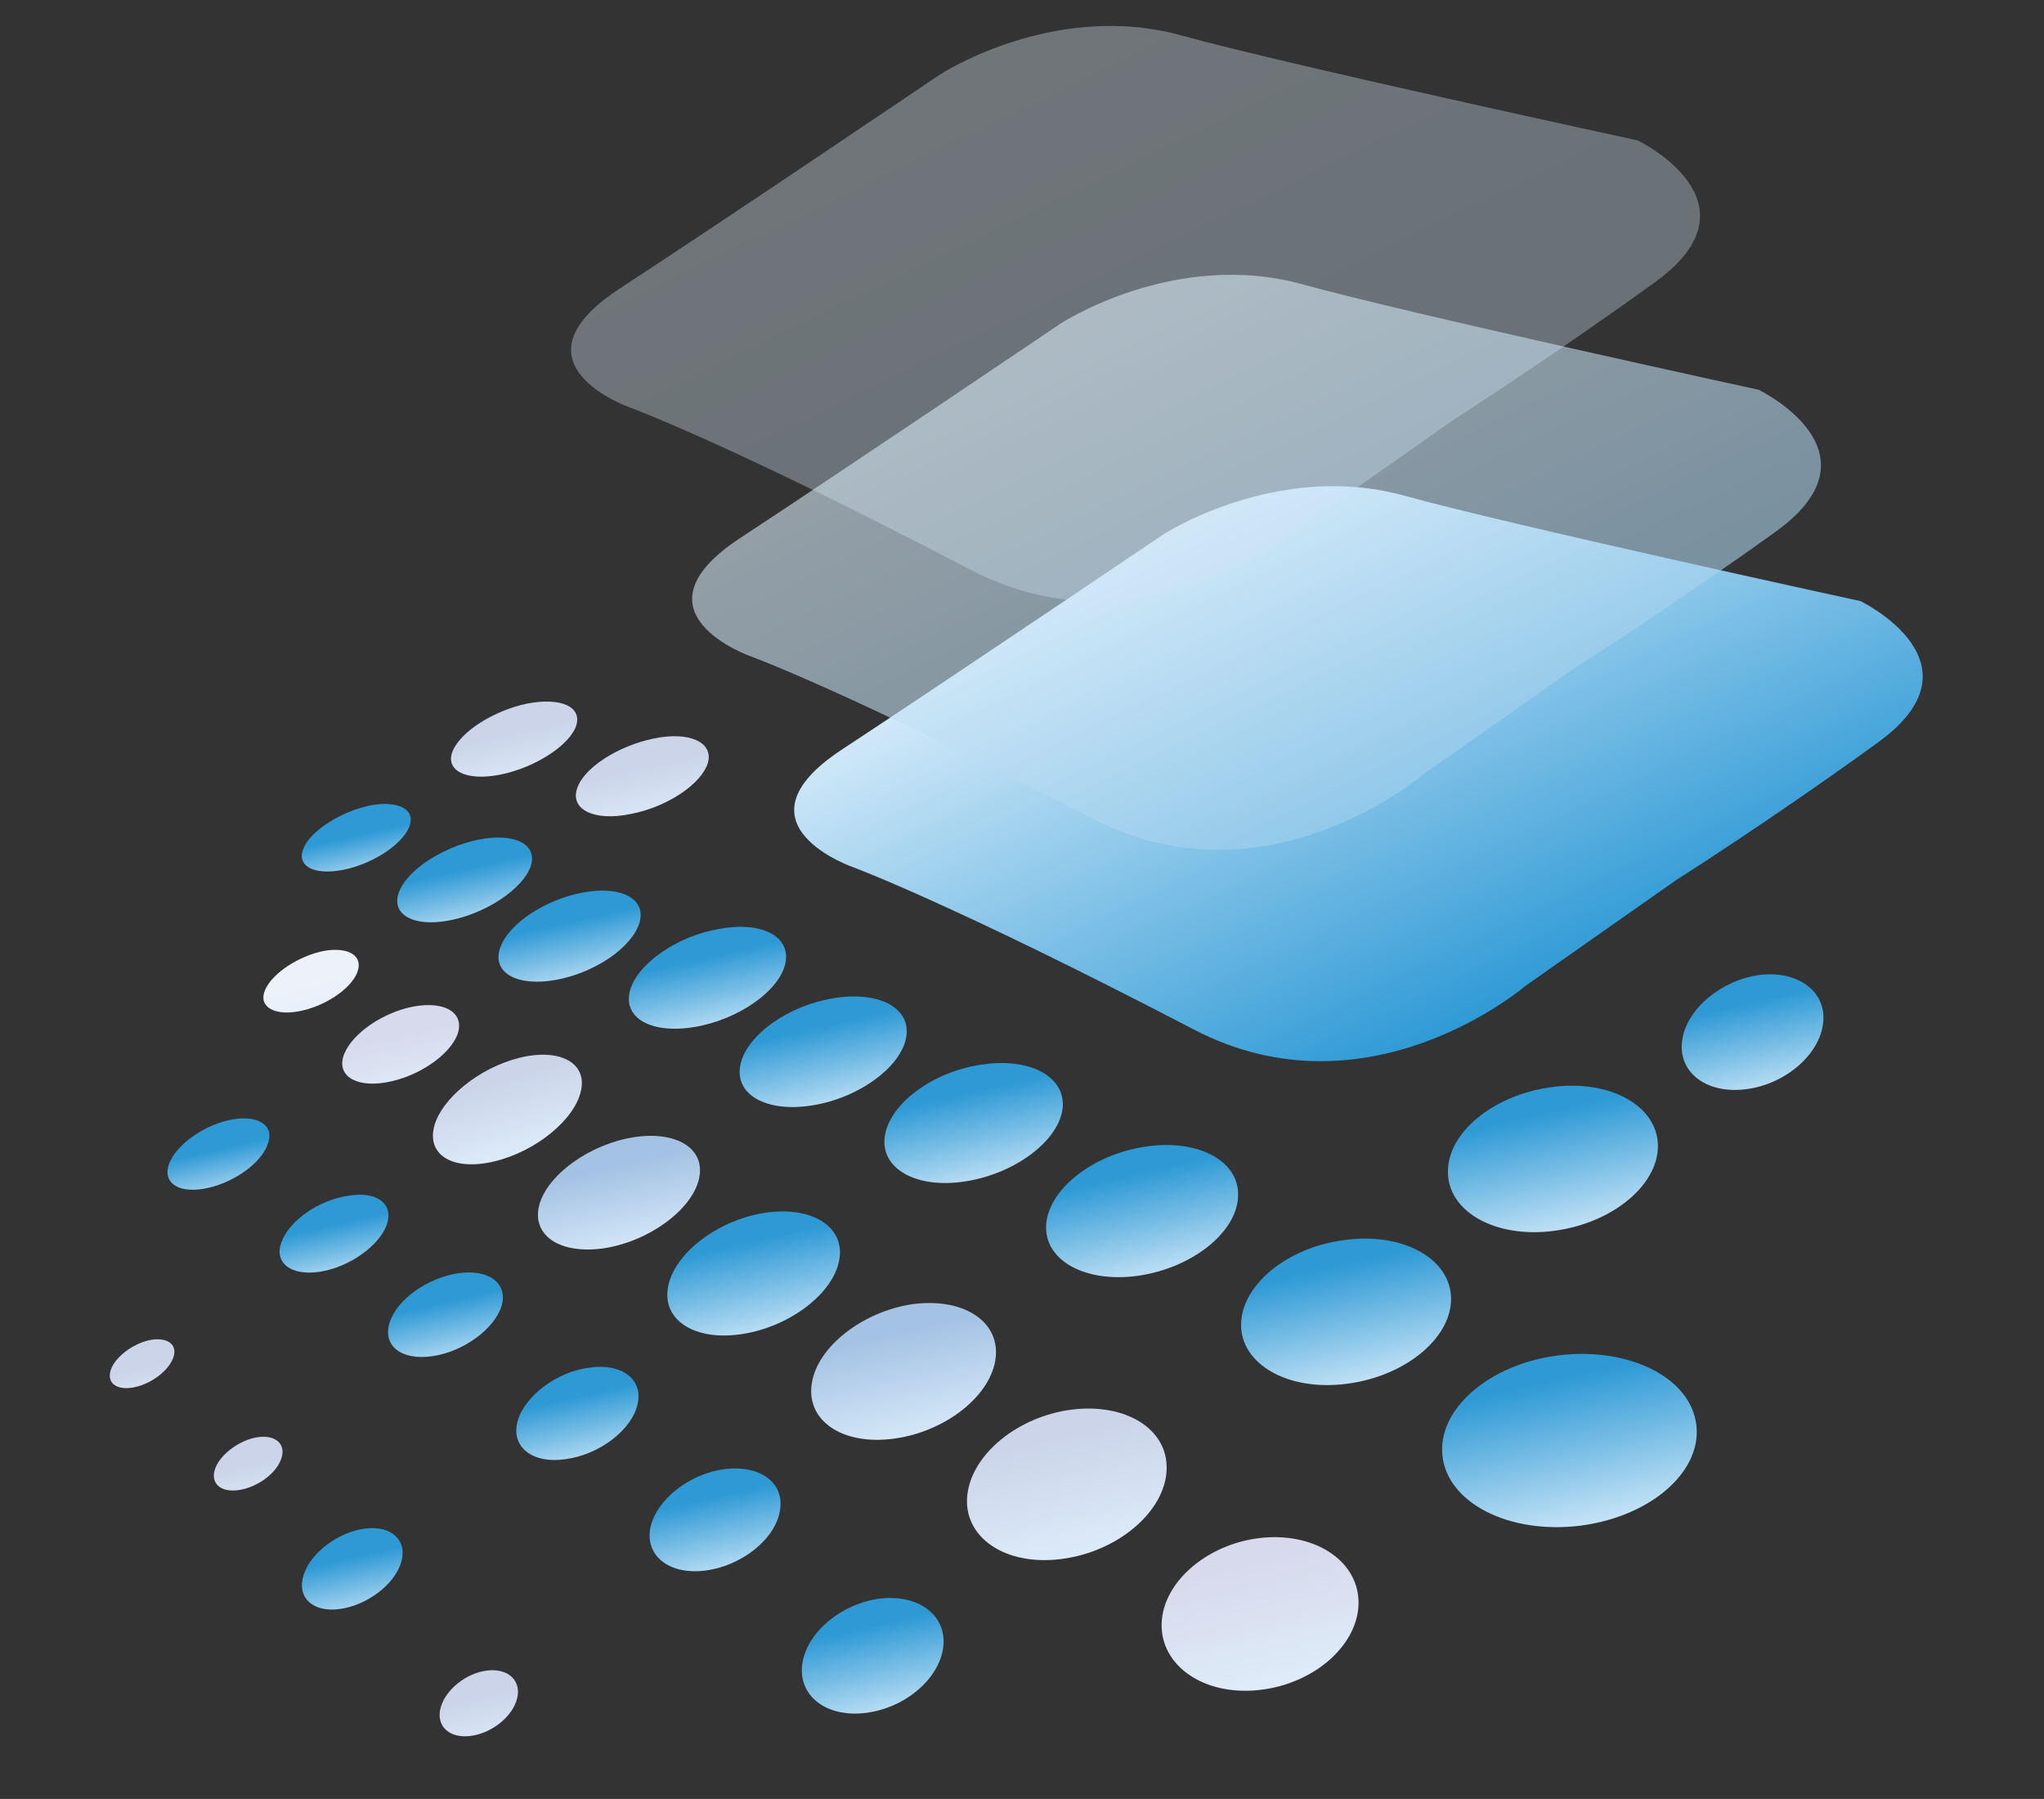
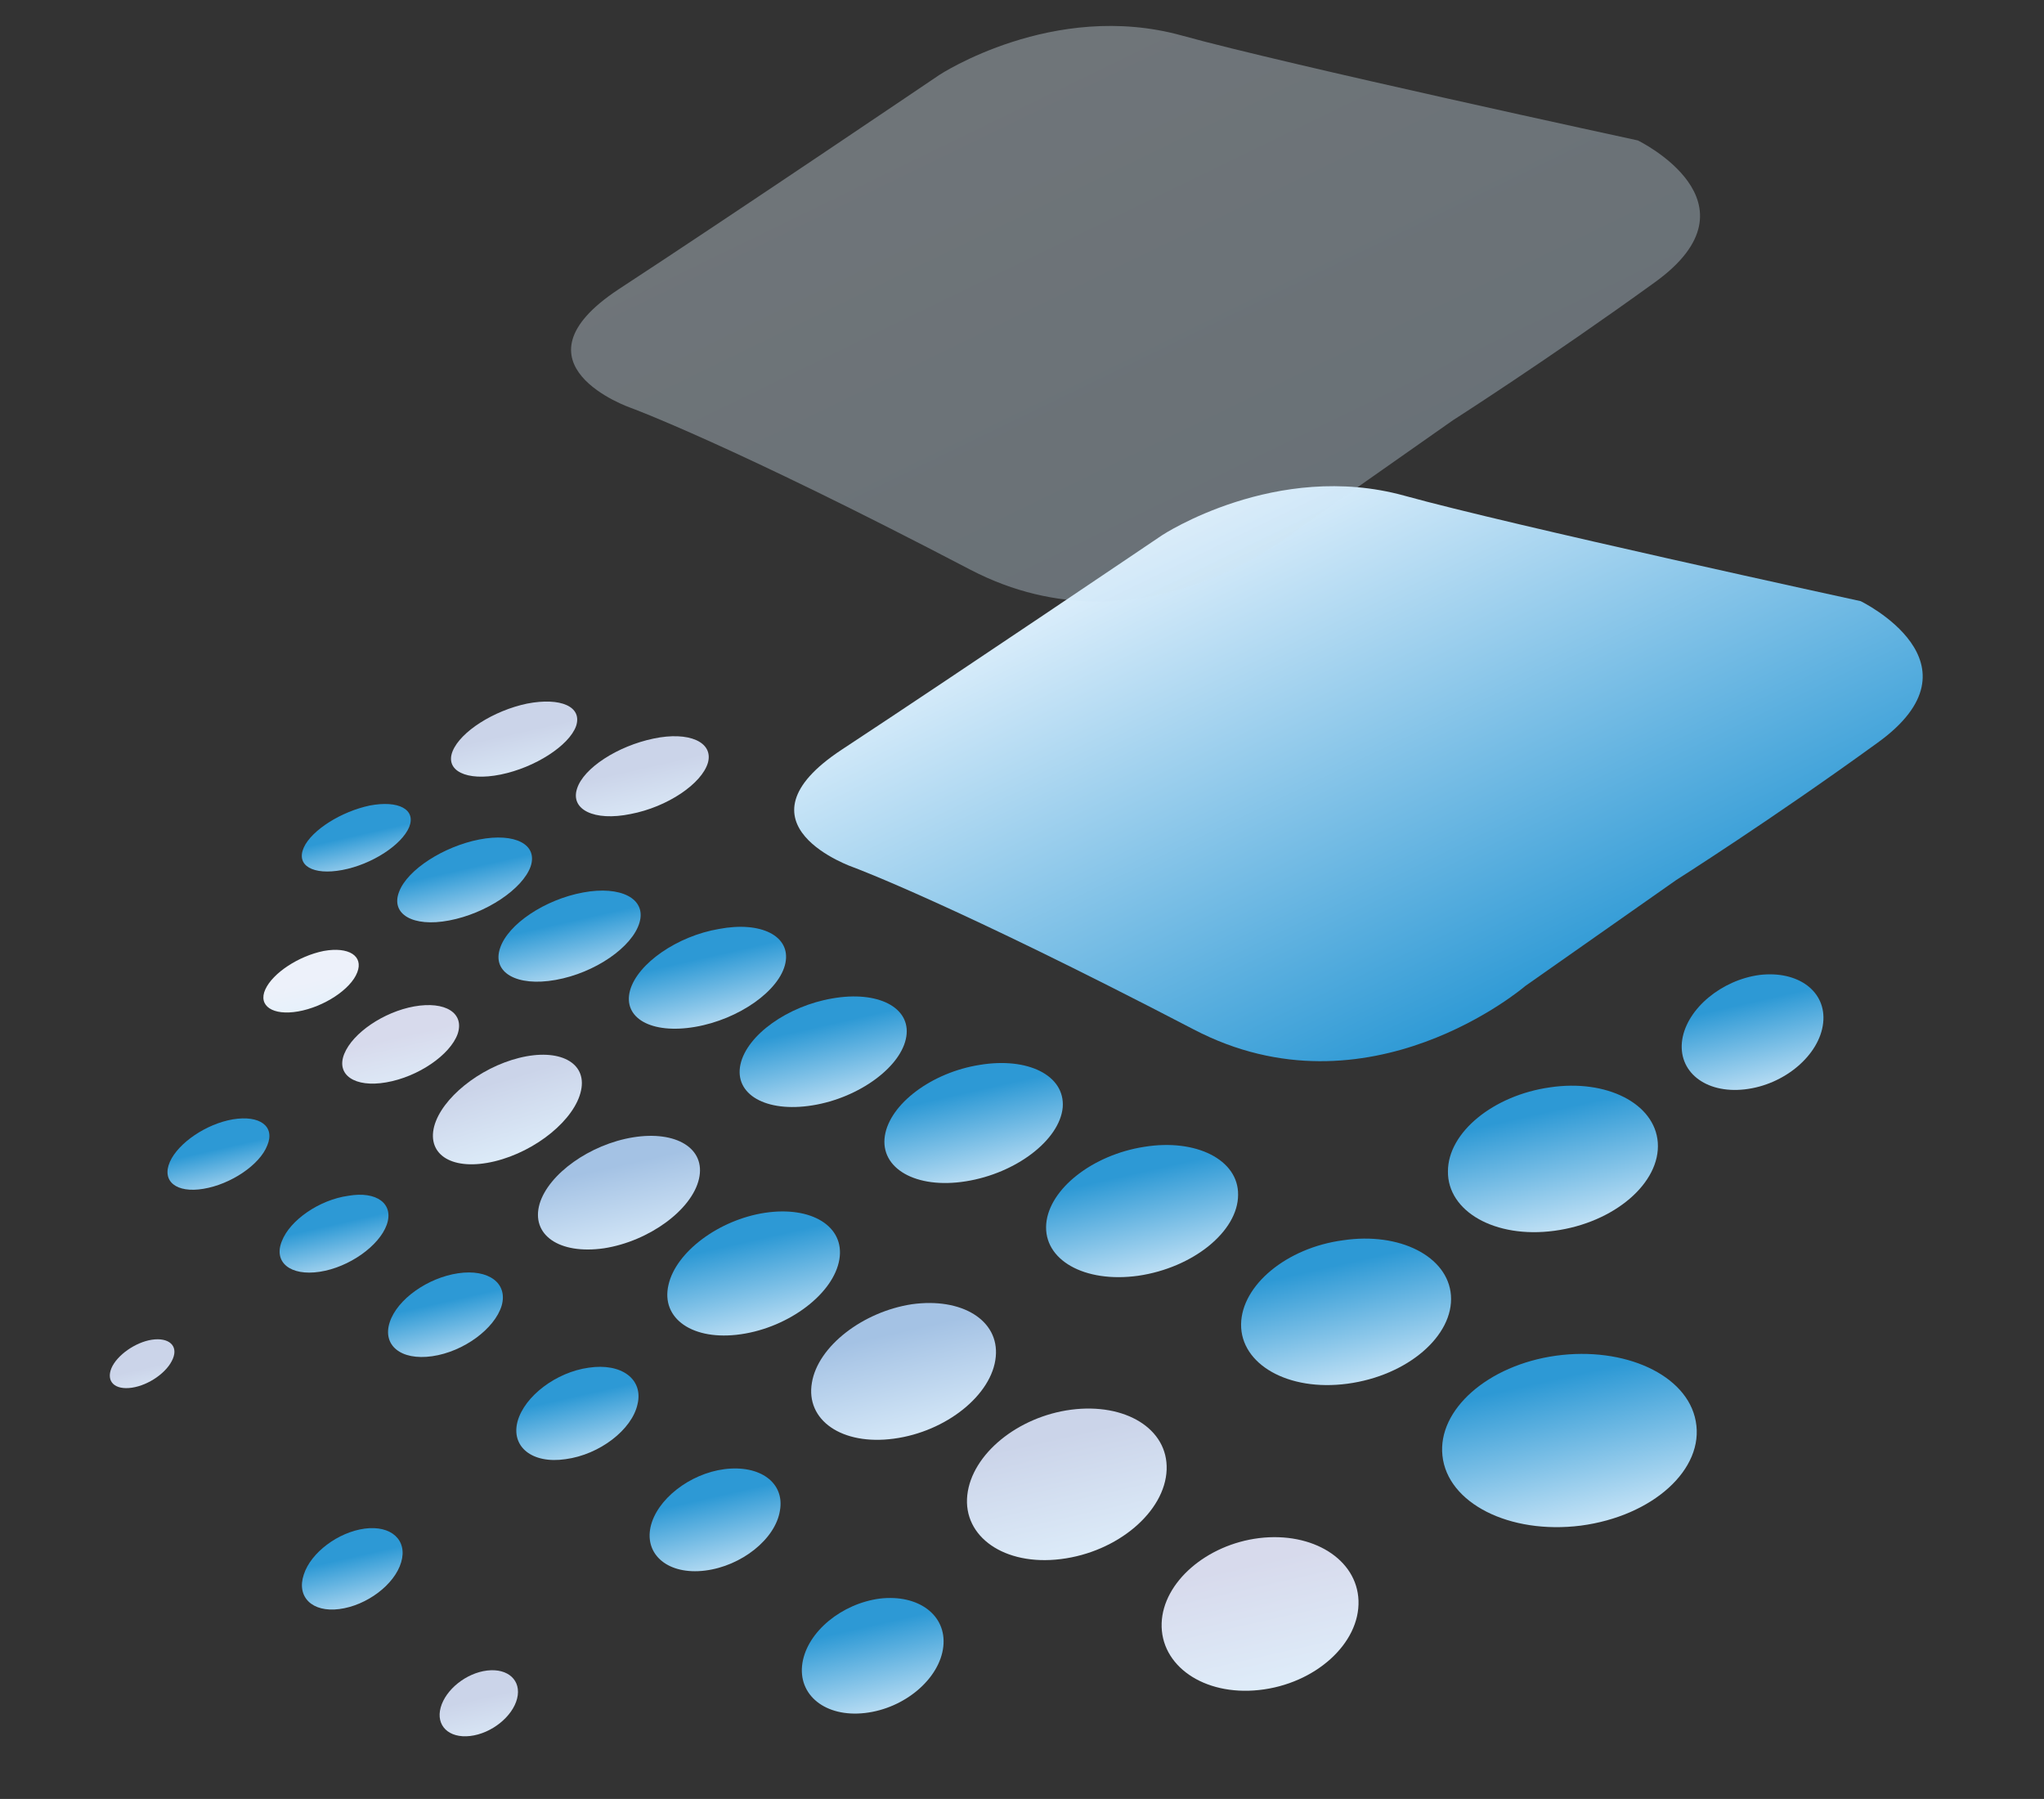
<svg xmlns="http://www.w3.org/2000/svg" version="1.1" id="Livello_1" x="0px" y="0px" viewBox="0 0 40.91 36" enable-background="new 0 0 40.91 36" xml:space="preserve">
  <rect x="0" y="0" width="40.91" height="36" fill="#333333" stroke="none" />
  <g>
    <linearGradient id="SVGID_1_" gradientUnits="userSpaceOnUse" x1="1212.762" y1="1575.205" x2="1212.762" y2="1578.149" gradientTransform="matrix(-0.975 0.221 -0.221 -0.975 1552.598 1299.38)">
      <stop offset="0" style="stop-color:#E0F0FC" />
      <stop offset="1" style="stop-color:#CBD4E9" />
    </linearGradient>
    <path fill="url(#SVGID_1_)" d="M19.36,29.92c-0.09,0.83,0.74,1.42,1.87,1.28c1.14-0.14,2.09-0.95,2.12-1.79   c0.03-0.82-0.83-1.34-1.91-1.2C20.37,28.35,19.45,29.1,19.36,29.92z" />
    <linearGradient id="SVGID_00000155107383982350492660000011137678558519394494_" gradientUnits="userSpaceOnUse" x1="1209.563" y1="1571.769" x2="1209.563" y2="1574.814" gradientTransform="matrix(-0.975 0.221 -0.221 -0.975 1552.598 1299.38)">
      <stop offset="0" style="stop-color:#E0F0FC" />
      <stop offset="1" style="stop-color:#D7DAEC" />
    </linearGradient>
    <path fill="url(#SVGID_00000155107383982350492660000011137678558519394494_)" d="M23.25,32.48c-0.03,0.85,0.84,1.46,1.95,1.34   c1.12-0.12,2.02-0.93,1.99-1.79c-0.03-0.83-0.92-1.38-1.99-1.25C24.15,30.91,23.28,31.66,23.25,32.48z" />
    <linearGradient id="SVGID_00000096749974166311234650000012769339839962702513_" gradientUnits="userSpaceOnUse" x1="1202.757" y1="1573.561" x2="1202.757" y2="1577.067" gradientTransform="matrix(-0.975 0.221 -0.221 -0.975 1552.598 1299.38)">
      <stop offset="0" style="stop-color:#E0F0FC" />
      <stop offset="1" style="stop-color:#2D99D5" />
    </linearGradient>
    <path fill="url(#SVGID_00000096749974166311234650000012769339839962702513_)" d="M28.87,29.13c0.1,0.95,1.34,1.58,2.77,1.4   c1.44-0.19,2.48-1.13,2.3-2.09c-0.17-0.93-1.43-1.5-2.8-1.31C29.78,27.32,28.77,28.21,28.87,29.13z" />
    <linearGradient id="SVGID_00000146470992503879625810000001813053336633268882_" gradientUnits="userSpaceOnUse" x1="1215.448" y1="1578.296" x2="1215.448" y2="1580.895" gradientTransform="matrix(-0.975 0.221 -0.221 -0.975 1552.598 1299.38)">
      <stop offset="0" style="stop-color:#E0F0FC" />
      <stop offset="1" style="stop-color:#A4C2E4" />
    </linearGradient>
    <path fill="url(#SVGID_00000146470992503879625810000001813053336633268882_)" d="M16.25,27.67c-0.13,0.75,0.6,1.26,1.64,1.12   c1.05-0.14,1.97-0.88,2.04-1.64c0.07-0.73-0.68-1.19-1.68-1.05C17.27,26.25,16.37,26.94,16.25,27.67z" />
    <linearGradient id="SVGID_00000181810230773350720720000018368950063559911312_" gradientUnits="userSpaceOnUse" x1="1217.944" y1="1581.017" x2="1217.944" y2="1583.33" gradientTransform="matrix(-0.975 0.221 -0.221 -0.975 1552.598 1299.38)">
      <stop offset="0" style="stop-color:#E0F0FC" />
      <stop offset="1" style="stop-color:#2D99D5" />
    </linearGradient>
    <path fill="url(#SVGID_00000181810230773350720720000018368950063559911312_)" d="M13.38,25.71c-0.16,0.68,0.49,1.13,1.45,0.99   c0.97-0.14,1.86-0.82,1.97-1.5c0.11-0.66-0.56-1.07-1.49-0.93C14.39,24.41,13.53,25.05,13.38,25.71z" />
    <linearGradient id="SVGID_00000057128084933509364660000000768849031319952030_" gradientUnits="userSpaceOnUse" x1="1220.216" y1="1583.297" x2="1220.216" y2="1585.382" gradientTransform="matrix(-0.975 0.221 -0.221 -0.975 1552.598 1299.38)">
      <stop offset="0" style="stop-color:#E0F0FC" />
      <stop offset="1" style="stop-color:#A4C2E4" />
    </linearGradient>
    <path fill="url(#SVGID_00000057128084933509364660000000768849031319952030_)" d="M10.8,24.09c-0.18,0.62,0.39,1.02,1.29,0.89   c0.9-0.14,1.76-0.77,1.9-1.39c0.14-0.61-0.46-0.97-1.32-0.83C11.81,22.9,10.98,23.49,10.8,24.09z" />
    <linearGradient id="SVGID_00000046321127965401076130000005295101136608421523_" gradientUnits="userSpaceOnUse" x1="1158.311" y1="1606.201" x2="1158.311" y2="1608.076" gradientTransform="matrix(-0.956 0.292 -0.292 -0.956 1587.602 1220.516)">
      <stop offset="0" style="stop-color:#E0F0FC" />
      <stop offset="1" style="stop-color:#CBD4E9" />
    </linearGradient>
    <path fill="url(#SVGID_00000046321127965401076130000005295101136608421523_)" d="M8.69,22.54c-0.15,0.58,0.38,0.9,1.21,0.7   c0.83-0.2,1.61-0.84,1.73-1.42c0.12-0.56-0.44-0.85-1.24-0.65C9.59,21.37,8.84,21.98,8.69,22.54z" />
    <linearGradient id="SVGID_00000046328478217144653150000002431466088959124635_" gradientUnits="userSpaceOnUse" x1="1206.55" y1="1577.364" x2="1206.55" y2="1580.258" gradientTransform="matrix(-0.975 0.221 -0.221 -0.975 1552.598 1299.38)">
      <stop offset="0" style="stop-color:#E0F0FC" />
      <stop offset="1" style="stop-color:#2D99D5" />
    </linearGradient>
    <path fill="url(#SVGID_00000046328478217144653150000002431466088959124635_)" d="M24.84,26.5c-0.01,0.8,0.94,1.35,2.13,1.19   c1.2-0.16,2.13-0.96,2.07-1.77c-0.06-0.78-1.03-1.27-2.16-1.1C25.75,24.97,24.85,25.72,24.84,26.5z" />
    <linearGradient id="SVGID_00000156571214285447992130000008559441764659911057_" gradientUnits="userSpaceOnUse" x1="1201.839" y1="1579.43" x2="1201.839" y2="1582.323" gradientTransform="matrix(-0.975 0.221 -0.221 -0.975 1552.598 1299.38)">
      <stop offset="0" style="stop-color:#E0F0FC" />
      <stop offset="1" style="stop-color:#2D99D5" />
    </linearGradient>
    <path fill="url(#SVGID_00000156571214285447992130000008559441764659911057_)" d="M28.98,23.44c-0.01,0.8,0.94,1.35,2.13,1.19   c1.2-0.16,2.13-0.96,2.07-1.77c-0.06-0.78-1.03-1.27-2.16-1.1C29.89,21.92,28.98,22.66,28.98,23.44z" />
    <linearGradient id="SVGID_00000171708936128987984420000002011709530740117163_" gradientUnits="userSpaceOnUse" x1="1210.084" y1="1580.399" x2="1210.084" y2="1582.945" gradientTransform="matrix(-0.975 0.221 -0.221 -0.975 1552.598 1299.38)">
      <stop offset="0" style="stop-color:#E0F0FC" />
      <stop offset="1" style="stop-color:#2D99D5" />
    </linearGradient>
    <path fill="url(#SVGID_00000171708936128987984420000002011709530740117163_)" d="M20.94,24.49c-0.06,0.72,0.76,1.19,1.84,1.04   c1.1-0.16,2-0.89,2-1.62c0.01-0.7-0.84-1.13-1.88-0.96C21.87,23.11,21,23.79,20.94,24.49z" />
    <linearGradient id="SVGID_00000095335025497513151430000004782919395837547927_" gradientUnits="userSpaceOnUse" x1="1212.987" y1="1583.004" x2="1212.987" y2="1585.269" gradientTransform="matrix(-0.975 0.221 -0.221 -0.975 1552.598 1299.38)">
      <stop offset="0" style="stop-color:#E0F0FC" />
      <stop offset="1" style="stop-color:#2D99D5" />
    </linearGradient>
    <path fill="url(#SVGID_00000095335025497513151430000004782919395837547927_)" d="M17.71,22.73c-0.1,0.65,0.62,1.07,1.62,0.91   c1.01-0.16,1.88-0.83,1.94-1.48c0.05-0.64-0.7-1.01-1.66-0.85C18.65,21.46,17.81,22.09,17.71,22.73z" />
    <linearGradient id="SVGID_00000102520532256937276180000000153311410716432278_" gradientUnits="userSpaceOnUse" x1="1215.604" y1="1585.168" x2="1215.604" y2="1587.21" gradientTransform="matrix(-0.975 0.221 -0.221 -0.975 1552.598 1299.38)">
      <stop offset="0" style="stop-color:#E0F0FC" />
      <stop offset="1" style="stop-color:#2D99D5" />
    </linearGradient>
    <path fill="url(#SVGID_00000102520532256937276180000000153311410716432278_)" d="M14.82,21.3c-0.13,0.6,0.51,0.97,1.44,0.82   c0.94-0.15,1.79-0.78,1.88-1.38c0.09-0.58-0.57-0.92-1.48-0.76C15.77,20.13,14.95,20.71,14.82,21.3z" />
    <linearGradient id="SVGID_00000169545026147356410900000013945196346791010951_" gradientUnits="userSpaceOnUse" x1="1217.532" y1="1587.22" x2="1217.532" y2="1589.063" gradientTransform="matrix(-0.975 0.221 -0.221 -0.975 1552.598 1299.38)">
      <stop offset="0" style="stop-color:#E0F0FC" />
      <stop offset="1" style="stop-color:#2D99D5" />
    </linearGradient>
    <path fill="url(#SVGID_00000169545026147356410900000013945196346791010951_)" d="M12.61,19.82c-0.15,0.55,0.42,0.88,1.3,0.73   c0.88-0.15,1.7-0.73,1.81-1.28c0.11-0.54-0.49-0.84-1.33-0.68C13.56,18.73,12.76,19.28,12.61,19.82z" />
    <linearGradient id="SVGID_00000023256111224395728960000004109331453593035965_" gradientUnits="userSpaceOnUse" x1="1220.049" y1="1588.752" x2="1220.049" y2="1590.366" gradientTransform="matrix(-0.975 0.221 -0.221 -0.975 1552.598 1299.38)">
      <stop offset="0" style="stop-color:#E0F0FC" />
      <stop offset="1" style="stop-color:#2D99D5" />
    </linearGradient>
    <path fill="url(#SVGID_00000023256111224395728960000004109331453593035965_)" d="M10.01,18.97c-0.17,0.49,0.33,0.78,1.11,0.64   c0.79-0.14,1.54-0.66,1.68-1.15c0.14-0.48-0.38-0.74-1.13-0.6C10.91,18,10.17,18.49,10.01,18.97z" />
    <linearGradient id="SVGID_00000099663414414024597840000016990007675548790148_" gradientUnits="userSpaceOnUse" x1="1221.851" y1="1590.381" x2="1221.851" y2="1591.856" gradientTransform="matrix(-0.975 0.221 -0.221 -0.975 1552.598 1299.38)">
      <stop offset="0" style="stop-color:#E0F0FC" />
      <stop offset="1" style="stop-color:#2D99D5" />
    </linearGradient>
    <path fill="url(#SVGID_00000099663414414024597840000016990007675548790148_)" d="M7.99,17.84c-0.18,0.45,0.27,0.72,1,0.58   c0.74-0.14,1.47-0.63,1.63-1.08c0.15-0.44-0.31-0.68-1.03-0.54C8.88,16.94,8.16,17.4,7.99,17.84z" />
    <linearGradient id="SVGID_00000039131967646087330360000016176259301258161551_" gradientUnits="userSpaceOnUse" x1="1217.926" y1="1591.65" x2="1217.926" y2="1593.046" gradientTransform="matrix(-0.975 0.221 -0.221 -0.975 1552.598 1299.38)">
      <stop offset="0" style="stop-color:#E0F0FC" />
      <stop offset="1" style="stop-color:#CBD4E9" />
    </linearGradient>
    <path fill="url(#SVGID_00000039131967646087330360000016176259301258161551_)" d="M11.55,15.78c-0.14,0.42,0.34,0.66,1.07,0.51   c0.74-0.14,1.43-0.61,1.55-1.03c0.11-0.41-0.38-0.63-1.09-0.48C12.36,14.93,11.68,15.37,11.55,15.78z" />
    <linearGradient id="SVGID_00000044873597559326710800000012701127480636618126_" gradientUnits="userSpaceOnUse" x1="1220.257" y1="1593.003" x2="1220.257" y2="1594.288" gradientTransform="matrix(-0.975 0.221 -0.221 -0.975 1552.598 1299.38)">
      <stop offset="0" style="stop-color:#E0F0FC" />
      <stop offset="1" style="stop-color:#CBD4E9" />
    </linearGradient>
    <path fill="url(#SVGID_00000044873597559326710800000012701127480636618126_)" d="M9.06,15.03c-0.16,0.39,0.27,0.61,0.96,0.47   c0.69-0.14,1.37-0.58,1.51-0.97c0.13-0.39-0.31-0.58-0.98-0.45C9.88,14.22,9.22,14.64,9.06,15.03z" />
    <linearGradient id="SVGID_00000054235897562092752710000001765487024082365860_" gradientUnits="userSpaceOnUse" x1="1223.775" y1="1591.838" x2="1223.775" y2="1592.991" gradientTransform="matrix(-0.975 0.221 -0.221 -0.975 1552.598 1299.38)">
      <stop offset="0" style="stop-color:#E0F0FC" />
      <stop offset="1" style="stop-color:#2D99D5" />
    </linearGradient>
    <path fill="url(#SVGID_00000054235897562092752710000001765487024082365860_)" d="M6.08,16.96c-0.16,0.36,0.18,0.56,0.77,0.45   c0.59-0.11,1.19-0.5,1.34-0.86c0.14-0.35-0.21-0.54-0.79-0.43C6.83,16.24,6.24,16.61,6.08,16.96z" />
    <linearGradient id="SVGID_00000073717232153723999170000000913355216332316560_" gradientUnits="userSpaceOnUse" x1="1223.817" y1="1587.495" x2="1223.817" y2="1588.876" gradientTransform="matrix(-0.975 0.221 -0.221 -0.975 1552.598 1299.38)">
      <stop offset="0" style="stop-color:#E0F0FC" />
      <stop offset="1" style="stop-color:#D7DAEC" />
    </linearGradient>
    <path fill="url(#SVGID_00000073717232153723999170000000913355216332316560_)" d="M6.89,21.09c-0.17,0.42,0.21,0.68,0.84,0.57   c0.64-0.11,1.28-0.55,1.43-0.97c0.14-0.42-0.25-0.66-0.87-0.55C7.68,20.25,7.06,20.67,6.89,21.09z" />
    <linearGradient id="SVGID_00000000189501649470644340000001516929061560588220_" gradientUnits="userSpaceOnUse" x1="1225.965" y1="1584.102" x2="1225.965" y2="1585.491" gradientTransform="matrix(-0.975 0.221 -0.221 -0.975 1552.598 1299.38)">
      <stop offset="0" style="stop-color:#E0F0FC" />
      <stop offset="1" style="stop-color:#2D99D5" />
    </linearGradient>
    <path fill="url(#SVGID_00000000189501649470644340000001516929061560588220_)" d="M5.64,24.84c-0.17,0.42,0.17,0.7,0.76,0.61   c0.59-0.09,1.19-0.52,1.34-0.94c0.15-0.42-0.2-0.68-0.77-0.58C6.39,24.01,5.8,24.42,5.64,24.84z" />
    <linearGradient id="SVGID_00000141422941519112591910000002652951205722930102_" gradientUnits="userSpaceOnUse" x1="1227.865" y1="1586.228" x2="1227.865" y2="1587.478" gradientTransform="matrix(-0.975 0.221 -0.221 -0.975 1552.598 1299.38)">
      <stop offset="0" style="stop-color:#E0F0FC" />
      <stop offset="1" style="stop-color:#2D99D5" />
    </linearGradient>
    <path fill="url(#SVGID_00000141422941519112591910000002652951205722930102_)" d="M3.4,23.25c-0.17,0.39,0.13,0.63,0.67,0.54   c0.55-0.09,1.13-0.48,1.28-0.87c0.16-0.38-0.15-0.61-0.69-0.52C4.13,22.49,3.57,22.87,3.4,23.25z" />
    <linearGradient id="SVGID_00000168838598919762116630000001654043125746500254_" gradientUnits="userSpaceOnUse" x1="1225.289" y1="1589.271" x2="1225.289" y2="1590.352" gradientTransform="matrix(-0.975 0.221 -0.221 -0.975 1552.598 1299.38)">
      <stop offset="0" style="stop-color:#E0F0FC" />
      <stop offset="1" style="stop-color:#EDF1FA" />
    </linearGradient>
    <path fill="url(#SVGID_00000168838598919762116630000001654043125746500254_)" d="M5.31,19.8c-0.15,0.33,0.15,0.53,0.66,0.44   c0.51-0.09,1.05-0.44,1.18-0.78c0.13-0.33-0.17-0.52-0.67-0.43C5.98,19.13,5.46,19.47,5.31,19.8z" />
    <linearGradient id="SVGID_00000163057356242916698200000017456745289478214311_" gradientUnits="userSpaceOnUse" x1="1224.145" y1="1581.958" x2="1224.145" y2="1583.494" gradientTransform="matrix(-0.975 0.221 -0.221 -0.975 1552.598 1299.38)">
      <stop offset="0" style="stop-color:#E0F0FC" />
      <stop offset="1" style="stop-color:#2D99D5" />
    </linearGradient>
    <path fill="url(#SVGID_00000163057356242916698200000017456745289478214311_)" d="M7.8,26.46c-0.15,0.46,0.22,0.77,0.85,0.68   c0.63-0.09,1.25-0.55,1.39-1.01c0.13-0.45-0.26-0.74-0.87-0.65C8.56,25.57,7.95,26,7.8,26.46z" />
    <linearGradient id="SVGID_00000150784418711912908550000009572733016170149308_" gradientUnits="userSpaceOnUse" x1="1222.005" y1="1579.344" x2="1222.005" y2="1581.069" gradientTransform="matrix(-0.975 0.221 -0.221 -0.975 1552.598 1299.38)">
      <stop offset="0" style="stop-color:#E0F0FC" />
      <stop offset="1" style="stop-color:#2D99D5" />
    </linearGradient>
    <path fill="url(#SVGID_00000150784418711912908550000009572733016170149308_)" d="M10.36,28.44c-0.14,0.51,0.29,0.86,0.96,0.76   c0.68-0.09,1.33-0.59,1.44-1.1c0.12-0.5-0.32-0.83-0.98-0.73C11.13,27.46,10.5,27.94,10.36,28.44z" />
    <linearGradient id="SVGID_00000101087922874370392620000000060542611027652484_" gradientUnits="userSpaceOnUse" x1="1219.791" y1="1576.56" x2="1219.791" y2="1578.496" gradientTransform="matrix(-0.975 0.221 -0.221 -0.975 1552.598 1299.38)">
      <stop offset="0" style="stop-color:#E0F0FC" />
      <stop offset="1" style="stop-color:#2D99D5" />
    </linearGradient>
    <path fill="url(#SVGID_00000101087922874370392620000000060542611027652484_)" d="M13.02,30.56c-0.12,0.56,0.36,0.96,1.09,0.87   c0.73-0.09,1.41-0.63,1.5-1.2c0.1-0.56-0.4-0.92-1.11-0.83C13.8,29.49,13.14,30.01,13.02,30.56z" />
    <linearGradient id="SVGID_00000005252024389493827810000004146264231751566741_" gradientUnits="userSpaceOnUse" x1="1225.21" y1="1574.367" x2="1225.21" y2="1575.598" gradientTransform="matrix(-0.975 0.221 -0.221 -0.975 1552.598 1299.38)">
      <stop offset="0" style="stop-color:#E0F0FC" />
      <stop offset="1" style="stop-color:#CBD4E9" />
    </linearGradient>
    <path fill="url(#SVGID_00000005252024389493827810000004146264231751566741_)" d="M8.82,34.17c-0.1,0.36,0.16,0.62,0.59,0.57   c0.43-0.05,0.85-0.39,0.94-0.75c0.09-0.36-0.18-0.61-0.6-0.56C9.33,33.48,8.92,33.81,8.82,34.17z" />
    <linearGradient id="SVGID_00000174590986869881773550000008171909587691604892_" gradientUnits="userSpaceOnUse" x1="1227.085" y1="1577.427" x2="1227.085" y2="1578.919" gradientTransform="matrix(-0.975 0.221 -0.221 -0.975 1552.598 1299.38)">
      <stop offset="0" style="stop-color:#E0F0FC" />
      <stop offset="1" style="stop-color:#2D99D5" />
    </linearGradient>
    <path fill="url(#SVGID_00000174590986869881773550000008171909587691604892_)" d="M6.08,31.51c-0.15,0.45,0.17,0.76,0.71,0.69   c0.55-0.07,1.11-0.49,1.24-0.94c0.13-0.44-0.2-0.74-0.73-0.67C6.77,30.66,6.22,31.07,6.08,31.51z" />
    <linearGradient id="SVGID_00000076562913526251411330000005104792898589755791_" gradientUnits="userSpaceOnUse" x1="1228.647" y1="1580.189" x2="1228.647" y2="1581.157" gradientTransform="matrix(-0.975 0.221 -0.221 -0.975 1552.598 1299.38)">
      <stop offset="0" style="stop-color:#E0F0FC" />
      <stop offset="1" style="stop-color:#CBD4E9" />
    </linearGradient>
-     <path fill="url(#SVGID_00000076562913526251411330000005104792898589755791_)" d="M4.31,29.38c-0.11,0.29,0.09,0.49,0.46,0.44   c0.37-0.05,0.76-0.33,0.86-0.63c0.1-0.29-0.11-0.48-0.47-0.43C4.81,28.81,4.42,29.09,4.31,29.38z" />
    <linearGradient id="SVGID_00000068651771702611941320000011686128755645451951_" gradientUnits="userSpaceOnUse" x1="1230.282" y1="1582.661" x2="1230.282" y2="1583.527" gradientTransform="matrix(-0.975 0.221 -0.221 -0.975 1552.598 1299.38)">
      <stop offset="0" style="stop-color:#E0F0FC" />
      <stop offset="1" style="stop-color:#CBD4E9" />
    </linearGradient>
    <path fill="url(#SVGID_00000068651771702611941320000011686128755645451951_)" d="M2.23,27.38c-0.11,0.27,0.07,0.44,0.41,0.39   c0.34-0.05,0.71-0.31,0.82-0.58c0.11-0.26-0.08-0.43-0.42-0.38C2.71,26.86,2.34,27.12,2.23,27.38z" />
    <linearGradient id="SVGID_00000111899684812731956410000015407788408584936892_" gradientUnits="userSpaceOnUse" x1="1217.307" y1="1573.068" x2="1217.307" y2="1575.286" gradientTransform="matrix(-0.975 0.221 -0.221 -0.975 1552.598 1299.38)">
      <stop offset="0" style="stop-color:#E0F0FC" />
      <stop offset="1" style="stop-color:#2D99D5" />
    </linearGradient>
    <path fill="url(#SVGID_00000111899684812731956410000015407788408584936892_)" d="M16.06,33.28c-0.1,0.64,0.46,1.09,1.25,1   c0.8-0.09,1.5-0.69,1.57-1.33c0.07-0.63-0.5-1.05-1.27-0.96C16.85,32.09,16.16,32.65,16.06,33.28z" />
    <linearGradient id="SVGID_00000098220620195460311730000002072773987062234497_" gradientUnits="userSpaceOnUse" x1="1197.379" y1="1581.341" x2="1197.379" y2="1583.559" gradientTransform="matrix(-0.975 0.221 -0.221 -0.975 1552.598 1299.38)">
      <stop offset="0" style="stop-color:#E0F0FC" />
      <stop offset="1" style="stop-color:#2D99D5" />
    </linearGradient>
    <path fill="url(#SVGID_00000098220620195460311730000002072773987062234497_)" d="M33.67,20.8c-0.1,0.64,0.46,1.09,1.25,1   c0.8-0.09,1.5-0.69,1.57-1.33c0.07-0.63-0.5-1.05-1.27-0.96C34.46,19.61,33.77,20.18,33.67,20.8z" />
    <linearGradient id="SVGID_00000135688767502268673950000001021643447902888601_" gradientUnits="userSpaceOnUse" x1="997.205" y1="-213.889" x2="997.205" y2="-202.22" gradientTransform="matrix(-0.9 0.437 0.437 0.9 1015.345 -233.194)">
      <stop offset="0" style="stop-color:#E0F0FC" />
      <stop offset="1" style="stop-color:#2D99D5" />
    </linearGradient>
    <path fill="url(#SVGID_00000135688767502268673950000001021643447902888601_)" d="M33.55,17.61l-3.02,2.12c0,0-3.14,2.7-6.64,0.87   c-4.8-2.5-6.8-3.24-6.8-3.24S14.57,16.5,16.85,15c2.28-1.5,6.41-4.29,6.41-4.29s2.28-1.5,4.85-0.79c2.09,0.58,9.13,2.11,9.13,2.11   s2.56,1.24,0.33,2.84C35.46,16.4,33.55,17.61,33.55,17.61z" />
    <linearGradient id="SVGID_00000053540543108185660500000004032125683649988251_" gradientUnits="userSpaceOnUse" x1="997.206" y1="-218.593" x2="997.206" y2="-206.924" gradientTransform="matrix(-0.9 0.437 0.437 0.9 1015.345 -233.194)">
      <stop offset="0" style="stop-color:#E0F0FC" />
      <stop offset="1" style="stop-color:#A5D1ED" />
    </linearGradient>
-     <path opacity="0.58" fill="url(#SVGID_00000053540543108185660500000004032125683649988251_)" d="M31.5,13.38l-3.02,2.12   c0,0-3.13,2.7-6.64,0.87c-4.8-2.5-6.8-3.23-6.8-3.23s-2.51-0.87-0.23-2.37c2.28-1.5,6.41-4.29,6.41-4.29s2.28-1.5,4.85-0.79   c2.09,0.58,9.13,2.11,9.13,2.11s2.56,1.24,0.34,2.84C33.41,12.17,31.5,13.38,31.5,13.38z" />
    <linearGradient id="SVGID_00000031184360914433379390000009769424045180276146_" gradientUnits="userSpaceOnUse" x1="997.206" y1="-224.121" x2="997.206" y2="-212.452" gradientTransform="matrix(-0.9 0.437 0.437 0.9 1015.345 -233.194)">
      <stop offset="0" style="stop-color:#E0F0FC" />
      <stop offset="1" style="stop-color:#CDE4F4" />
    </linearGradient>
    <path opacity="0.35" fill="url(#SVGID_00000031184360914433379390000009769424045180276146_)" d="M29.08,8.41l-3.02,2.12   c0,0-3.13,2.7-6.64,0.87c-4.8-2.51-6.8-3.24-6.8-3.24s-2.51-0.87-0.24-2.37C14.66,4.3,18.8,1.5,18.8,1.5s2.28-1.5,4.85-0.79   c2.09,0.58,9.13,2.1,9.13,2.1s2.56,1.24,0.34,2.84C30.99,7.19,29.08,8.41,29.08,8.41z" />
  </g>
</svg>